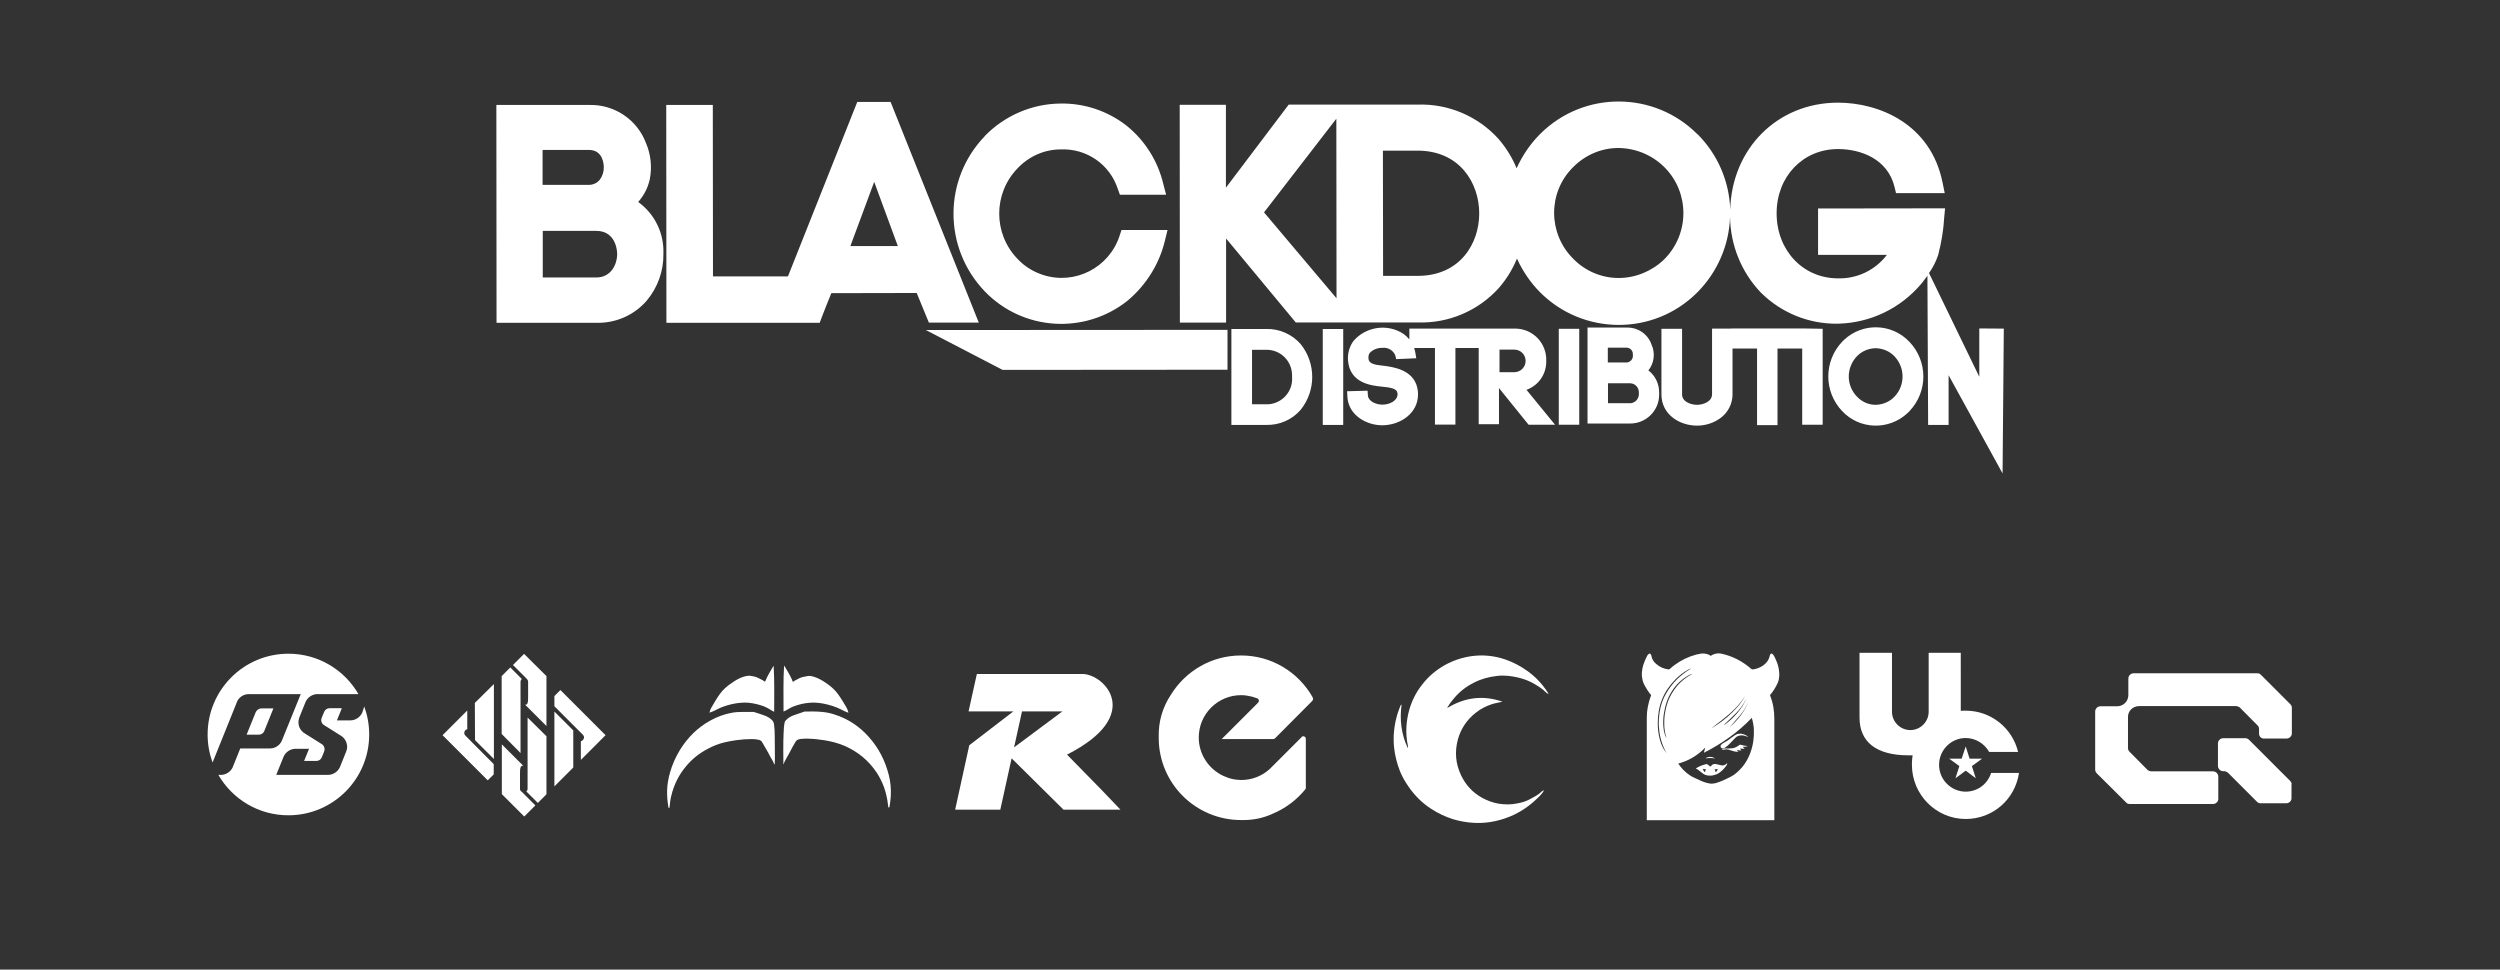
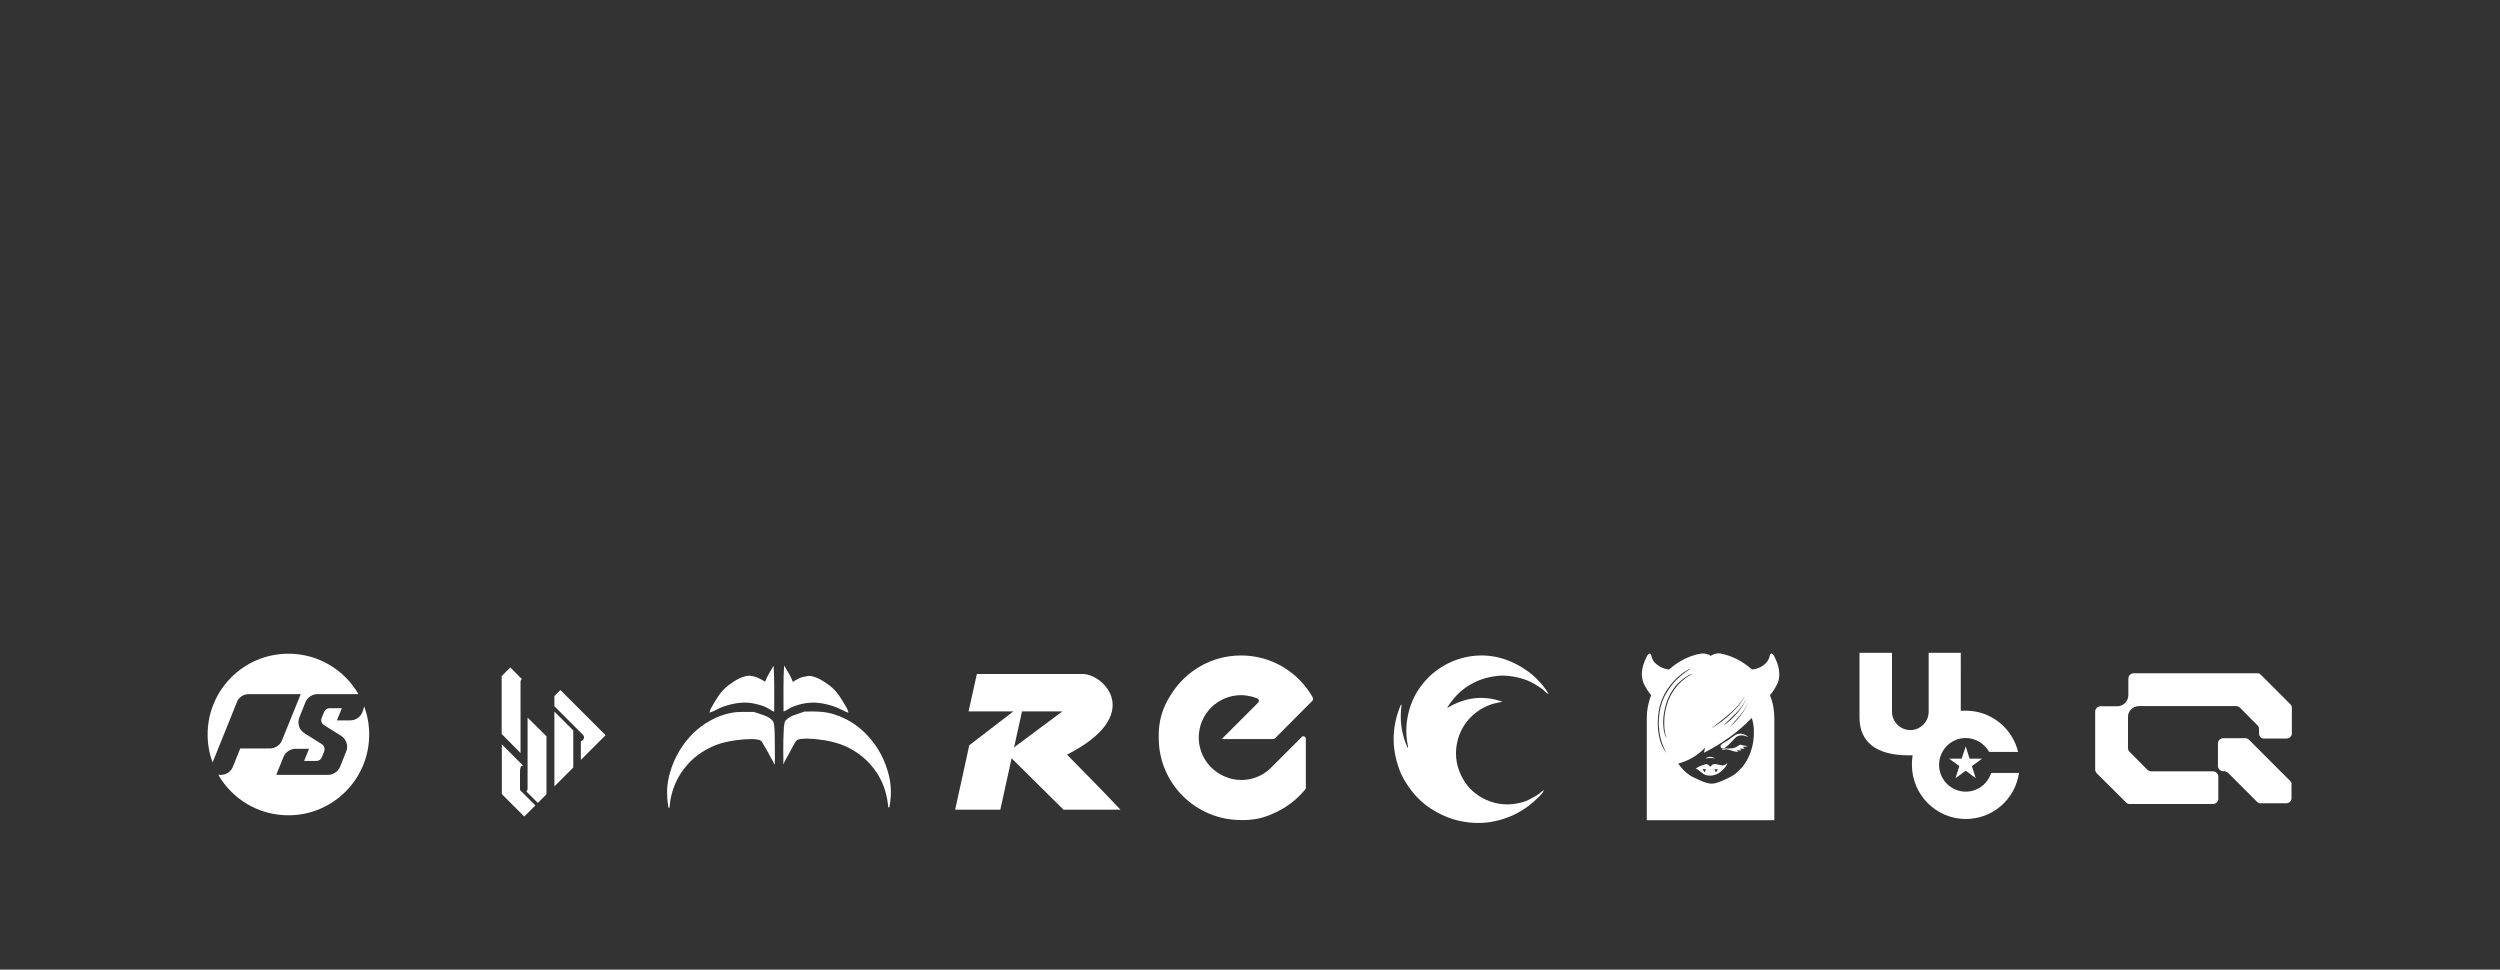
<svg xmlns="http://www.w3.org/2000/svg" version="1.1" id="Capa_1" x="0px" y="0px" viewBox="0 0 1417.3 549.7" style="enable-background:new 0 0 1417.3 549.7;" xml:space="preserve">
  <rect x="0" y="0" width="1417.3" height="549.7" fill="#333333" stroke="none" />
  <style type="text/css"> .st0{fill-rule:evenodd;clip-rule:evenodd;fill:#FFFFFF;} .st1{fill:#FFFFFF;} </style>
-   <path id="Forma_1_00000138561480165587654410000000521950128064827776_" class="st0" d="M361.8,114.5c3.3-3.7,5.6-8.2,6.6-13 c1.3-6.8,0.6-13.8-2.1-20.2c-5-13.5-18-22.2-32.4-21.8l-52.5,0l0.1,123.5l56.6,0c10.9,0.3,21.4-4.3,28.5-12.5 c6.3-7.5,9.7-17,9.5-26.8C376.5,132.2,371.2,121.3,361.8,114.5z M338.1,157.3l-30.4,0l0-26.4l30.4,0c9.3,0,11.7,8.2,11.8,13.1 C349.8,150.4,346.1,157.3,338.1,157.3L338.1,157.3z M340,101.9c-1.5,1.9-3.9,3-6.4,2.9l-26,0V85l26.3,0c8.2,0,8.4,8.7,8.4,9.7 C342.4,97.2,341.6,99.8,340,101.9z M558.3,165.2c21.6,22.4,56.6,24.6,80.9,5.3c10.5-8.8,18-20.7,21.2-34l1.5-6.1l-26.1,0l-1.1,3.3 c-5.9,18.1-25.4,28.1-43.6,22.1c-5.4-1.8-10.3-4.8-14.2-9c-13.9-14.3-13.9-37.1,0-51.4c6.4-6.8,15.2-10.7,24.5-10.7 c14.6-0.6,27.8,8.5,32.3,22.4l1.2,3.3l26.2,0l-1.6-6.1c-3.1-13.1-10.5-24.8-21-33.2c-10.6-8.2-23.7-12.6-37.1-12.4 c-16.3,0.1-31.8,6.8-43.1,18.4l0,0.1C534.6,101.8,534.7,140.6,558.3,165.2L558.3,165.2z M717.8,186.5h-19.7l0,54.4h19.7 c7.5,0.2,14.7-2.9,19.6-8.6c8.7-10.9,8.7-26.3,0-37.2C732.5,189.5,725.3,186.3,717.8,186.5z M717.9,229.2h-8.1l0-30.9h8.1 c8-0.1,14.5,6.3,14.6,14.3c0,0.4,0,0.8,0,1.2c0.6,7.9-5.4,14.8-13.4,15.4C718.7,229.2,718.3,229.2,717.9,229.2L717.9,229.2z M749.9,240.9h11.6l0-54.4h-11.6L749.9,240.9z M883.7,240.8h11.6l0-54.4h-11.6L883.7,240.8z M876.6,204.5 c0.3-9.7-7.2-17.8-16.9-18.2c-0.4,0-0.8,0-1.2,0h-18.6h-1.4l-39.5,0v6.1c-1-1.2-2.1-2.2-3.3-3.1c-9.1-6-21.3-4.2-28.4,4 c-2.3,3.2-3.4,7.1-3.1,11l0,0c1,13,13.3,14.3,19.2,14.9c4.3,0.4,8.2,1,8.7,3.1c0.1,0.4,0.2,0.8,0.2,1.2c0,3.6-4.4,5.9-8.6,5.9 c-3.7,0-7.8-1.9-8.2-5l0,0l-0.2-2.9l-11.6,0.3l0.2,3.7v0.1c1,10.1,11,15.5,19.7,15.5c10,0,20.3-6.6,20.3-17.5c0-1.2-0.1-2.5-0.4-3.7 l0-0.1c-2.4-10.3-13.8-11.7-18.7-12.4h-0.1c-6-0.6-8.7-1.3-8.9-4.2c-0.1-1.1,0.1-2.2,0.7-3.1c1.8-1.9,4.4-2.9,7-2.9h0.2 c3.2-0.4,6.3,1.5,7.4,4.5l0.4,1.9l11.4-0.5l-0.4-2.5c-0.2-1.1-0.4-2.2-0.8-3.3h11.8l0,43.4h11.6l0-43.4h13.2l0,43.2h11.5V220 l16.8,20.8h15l-16.2-19.8C872.5,218.4,876.8,211.8,876.6,204.5L876.6,204.5z M850.1,198.2h8.4c3.5,0,6.4,2.8,6.4,6.4 c0,3.5-2.8,6.4-6.4,6.4c0,0,0,0,0,0h-8.4V198.2z M934.5,210c3.3-4.1,4-9.8,1.8-14.6c-2-5.9-7.6-9.8-13.9-9.7H900l0,54.4l24.2,0 c9,0,16.4-7.3,16.4-16.3c0-0.3,0-0.7,0-1C940.7,217.8,938.5,213,934.5,210L934.5,210z M924.3,228.6h-12.7v-11.3h12.7 c2.8,0.1,4.9,2.5,4.8,5.3c0,0.1,0,0.2,0,0.3c0.3,2.8-1.8,5.4-4.6,5.7C924.3,228.6,924.3,228.6,924.3,228.6L924.3,228.6z M922.3,205.5h-10.8v-8.4h10.9c2.1,0.2,3.5,2,3.3,4.1c0.3,2.1-1.2,4-3.3,4.3C922.5,205.5,922.4,205.5,922.3,205.5L922.3,205.5z M1022.3,186.2l-40.8,0v0.1h-10.9l0,37.2c0,4.3-5.2,6-8.5,6c-3.3,0-8.5-1.6-8.5-5.9l0-37.2h-11.7l0,37.2c0,11.5,10.4,17.7,20.2,17.7 c4.8,0,9.5-1.5,13.4-4.4c4.2-3.1,6.7-8.1,6.7-13.3v-26h13.9l0,43.4h11.6l0-43.4h14l0,43.2h11.6l0-54.4L1022.3,186.2L1022.3,186.2 L1022.3,186.2z M1082.5,193.8c-10-10.6-26.6-11-37.1-1.1c-0.4,0.4-0.8,0.7-1.1,1.1c-10.4,11-10.4,28.2,0,39.2 c9.9,10.6,26.5,11.1,37.1,1.2c0.4-0.4,0.8-0.8,1.2-1.2C1093,222,1093,204.8,1082.5,193.8L1082.5,193.8z M1063.4,229.5 c-4.1,0-7.9-1.7-10.7-4.7c-2.9-3-4.6-7.1-4.6-11.3c0-4.2,1.6-8.3,4.5-11.4c2.8-3,6.7-4.6,10.7-4.7c4.1,0.1,8,1.7,10.8,4.7 c6,6.4,6,16.3,0,22.7C1071.4,227.7,1067.5,229.4,1063.4,229.5z M1122.1,186.2l0,27.4l-28.5-58.8c2.2-3.1,4-6.6,5.2-10.3 c1.8-6.9,3-13.9,3.4-21.1l0.5-5.3l-72,0.1l0,26.3l39,0c-6.5,8.6-16.8,13.6-27.7,13.3c-19.8,0-34.8-15.8-34.8-36.9 c0-20.8,14.9-36.4,34.8-36.4c12.9,0,28.1,5.6,32,21.3l0.9,3.7l27.6,0l-1.2-5.9c-6.7-33.5-36.2-45.4-59.3-45.4 c-34.3,0-60.2,26-61.1,60.7c-0.5-16.1-7.1-31.3-18.4-42.7l-0.1,0c-24.5-24.7-64.4-24.9-89.1-0.4c-0.2,0.2-0.3,0.3-0.5,0.5l0,0 c-5.4,5.5-9.8,12-13,19.1c-2.5-6.1-6-11.7-10.3-16.7c-11.7-12.9-28.5-20-45.9-19.4l-39.7,0h-6.3l-27,0l-35.6,47.1l0-47l-26.2,0 l0.1,123.5l26.2,0l0-47.7l39.5,47.6h23.1h11.4l34.6,0c17.4,0.6,34.2-6.5,45.9-19.4c4.4-5,7.9-10.7,10.4-16.8 c3.2,7,7.5,13.4,12.9,18.9c24.5,24.7,64.4,25,89.1,0.5c0.2-0.2,0.4-0.4,0.5-0.5l0,0c11.2-11.4,17.8-26.6,18.3-42.6 c0.2,16,6.4,31.4,17.5,43c11.6,11.5,27.3,17.9,43.7,17.6c18.2-0.4,35.4-8.6,47.2-22.6c0,0,1.6-1.9,3.5-4.6l0.4,84.6h11.6l0-28.2 l30.6,55.7l0.7-82.1L1122.1,186.2z M917.6,157.6c-9.7,0-19-4-25.7-10.9l0,0c-14.3-14.2-14.5-37.4-0.3-51.7c0.1-0.1,0.1-0.1,0.2-0.2 l0,0c6.8-6.9,16-10.9,25.7-10.9c9.8,0.1,19.2,4,26.1,10.9c14.4,14.4,14.3,37.8-0.1,52.2C936.6,153.7,927.3,157.6,917.6,157.6z M803.7,156.4h-19.6l-0.1-71h19.6c24,0,35,18.4,35,35.6C838.6,138.1,827.7,156.4,803.7,156.4L803.7,156.4z M757.7,169.1l-41.1-48.7 l41-53.1L757.7,169.1z M568.4,209.7l127.5-0.1V187l-171,0.1L568.4,209.7z M519.7,166.1l6.9,16.8l28.3,0l-50-125.1H486l-39.3,98.9 l-42.5,0l-0.1-97.2l-26.4,0l0.1,123.5l58.4,0H458h6.7l1.2-3.2c1.4-3.7,3.2-8.2,5.4-13.6L519.7,166.1z M495.6,103.1l13.4,36.4 l-26.9,0L495.6,103.1z" />
  <g>
    <polygon class="st1" points="1116.6,430.1 1114.4,423.2 1112.1,430.1 1105,430.1 1110.8,434.3 1108.6,441.2 1114.4,436.9 1120.1,441.2 1117.9,434.3 1123.7,430.1 " />
-     <path class="st1" d="M146.7,416.5L146.7,416.5c1.4,0,2.6-0.8,3.1-2c0-0.1,5.2-12.9,5.2-12.9h-6.8h0c-1.4,0-2.6,0.9-3.2,2.1 c0,0,0,0,0,0l-5.2,12.8H146.7z" />
    <path class="st1" d="M205.4,403.9c-1.1,2.6-3.8,4.5-6.8,4.5c0,0,0,0,0,0c0,0,0,0,0,0H191l2.8-6.9h-6.9h0c-1.4,0-2.6,0.8-3.1,2 c0,0.1-1.4,3.4-1.4,3.4c-0.2,0.4-0.2,0.8-0.3,1.2c0,0,0,0.2,0,0.3c0.1,1.1,0.6,2.1,1.5,2.6c0,0,10,6.3,10,6.3 c1.9,1.3,3.2,3.6,3.2,6.1c0,0.3,0,0.7-0.1,1c-0.1,0.6-0.2,1.2-0.5,1.8l-3.5,8.7c-1.2,2.6-3.8,4.4-6.8,4.4h-29.3l4.2-10.4 c1.2-2.6,3.8-4.4,6.8-4.4h7.6l-2.8,6.9h6.9h0c1.4,0,2.6-0.8,3.1-2c0,0,1.3-3.2,1.3-3.2c0,0,0.3-0.9,0.3-1.4v0c0-0.1,0-0.2,0-0.3 c-0.1-1.1-0.6-2-1.5-2.6c0,0-9.4-5.9-9.4-5.9l-0.6-0.4c0,0-0.3-0.2-0.5-0.3c-1.7-1.4-2.8-3.4-2.8-5.8c0-0.4,0-0.7,0.1-1.1 c0.1-0.6,0.2-1.2,0.4-1.7l3.5-8.7c1.1-2.6,3.8-4.5,6.8-4.5h23.2c-7.9-13.7-22.7-22.9-39.7-22.9c-25.3,0-45.8,20.5-45.8,45.8 c0,5.6,1,10.9,2.8,15.9l13.5-33.5c0,0,0.3-0.7,0.4-1.1c1.2-2.5,3.7-4.2,6.7-4.2h29.4l-10.8,26.6c-1.2,2.5-3.7,4.2-6.7,4.2h0h-16.8 l-4.1,10.2l-0.1,0.3c-1.1,2.6-3.8,4.5-6.8,4.5h0h0h-1.4c7.9,13.7,22.7,22.9,39.7,22.9c25.3,0,45.8-20.5,45.8-45.8 c0-5.6-1-10.9-2.8-15.9L205.4,403.9z" />
-     <path class="st1" d="M297.1,370.7l-6.3,6.3l7.9,7.9c0.4,0.4,0.7,1,0.7,1.6l0,8.3c0,3.2-0.1,4.9-1.7,4.7l12.1,12.1v-28.3 L297.1,370.7z" />
    <path class="st1" d="M295.1,426.9v-40.3c0,0,0,0,0-0.1c0-0.6,0.3-1.2,0.7-1.6l-6.5-6.5l-4.9,4.9v32.8L295.1,426.9z" />
    <path class="st1" d="M294.8,447.2l0-8.3c0-3.2,0.1-4.9,1.8-4.8l-12.1-12.1v28.2l12.7,12.7l6.3-6.3l-7.8-7.8 C295.1,448.5,294.8,447.9,294.8,447.2" />
    <path class="st1" d="M299.1,406.8v40.4l0,0c0,0.6-0.3,1.2-0.7,1.5l6.5,6.5l4.9-4.9v-32.9L299.1,406.8z" />
-     <path class="st1" d="M263.9,417.1c-0.4-0.4-0.7-0.9-0.7-1.6c0-1,0.7-1.9,1.7-2.1v-10.6l-14,14l25.6,25.6l3.4-3.4v-5.8L263.9,417.1z " />
-     <polygon class="st1" points="269.2,398.5 269.3,419.6 280,430.3 280,387.8 " />
    <path class="st1" d="M329.3,420.2v10.6l14-14l-25.6-25.6l-3.4,3.4v5.8l16.1,16.1c0.4,0.4,0.7,0.9,0.7,1.6 C331,419.1,330.3,420,329.3,420.2" />
    <polygon class="st1" points="314.3,445.8 325,435.1 325,414.1 314.3,403.4 " />
    <path class="st1" d="M503.6,457.7c-0.1-0.8-0.2-1.6-0.3-2.4c-0.8-6.2-2.8-12-6.3-17.3c-4.6-6.9-10.7-11.9-18.3-15.2 c-3.6-1.5-7.3-2.5-11.1-3.1c-2.8-0.4-5.6-0.8-8.4-0.9c-1.7-0.1-3.4-0.1-5,0.1c-0.4,0-0.7,0.1-1.1,0.2c-1,0.2-1.7,0.7-2.2,1.6 c-1.2,1.9-2.2,3.9-3.3,6c-0.6,1.2-1.3,2.3-1.9,3.4c-0.5,1-1.1,1.9-1.4,3c0,0.1-0.1,0.1-0.1,0.3c-0.1-0.3-0.1-0.4-0.1-0.5 c0-0.8,0-1.5,0-2.3c0-3.6-0.1-7.1,0-10.7c0-2.4,0.2-4.9,0.3-7.3c0.1-1,0.2-2,0.4-2.9c0.1-0.5,0.3-1,0.7-1.3 c1.2-1.4,2.8-2.3,4.5-2.9c1.9-0.7,3.9-1.3,5.8-2c0.2-0.1,0.3-0.1,0.5-0.1c3.2-0.1,6.4-0.1,9.6,0.2c2.5,0.2,4.9,0.7,7.3,1.5 c7.8,2.5,14.3,6.9,19.6,13c5.5,6.2,9.1,13.4,11.1,21.4c1,3.9,1.3,7.8,1.1,11.9c-0.1,2-0.4,3.9-0.7,5.8 C504.2,457.8,504.2,457.8,503.6,457.7z" />
    <path class="st1" d="M439,433.4c-0.1,0-0.1,0-0.1-0.1c-0.5-1.6-1.4-2.9-2.2-4.3c-0.8-1.5-1.5-3-2.4-4.4c-0.7-1.3-1.5-2.5-2.2-3.8 c-0.4-0.8-1.1-1.2-2-1.4c-1.3-0.3-2.6-0.4-3.9-0.4c-2.9,0-5.7,0.2-8.6,0.6c-2.2,0.3-4.5,0.7-6.6,1.2c-3.5,0.8-6.8,2.1-9.9,3.8 c-4.6,2.4-8.6,5.6-11.9,9.5c-4.3,5-7.2,10.8-8.7,17.3c-0.5,2-0.7,4-0.9,6.1c0,0.2,0,0.5-0.3,0.5c-0.3,0-0.4-0.3-0.4-0.5 c-0.5-3.1-0.8-6.3-0.7-9.5c0.1-3.4,0.7-6.7,1.6-9.9c1.3-4.6,3.2-8.9,5.7-13c4.3-6.9,9.8-12.5,17-16.5c3.9-2.2,8-3.7,12.3-4.5 c2.1-0.4,4.2-0.5,6.3-0.5c1.9,0,3.8,0,5.7,0c0.3,0,0.5,0,0.8,0.1c1.9,0.6,3.8,1.2,5.7,1.9c1.5,0.5,2.9,1.3,4.1,2.4 c0.8,0.7,1.3,1.6,1.4,2.6c0.3,2.1,0.4,4.3,0.4,6.4c0,3.8,0.1,7.7,0.1,11.5c0,1.4,0,2.8-0.1,4.3C439.2,433,439.2,433.2,439,433.4z" />
    <path class="st1" d="M438.6,377.5c0.5,8.7,0.3,17.3,0.3,26c-0.2-0.1-0.3-0.1-0.5-0.2c-0.7-0.4-1.5-0.8-2.2-1.3 c-1-0.6-2.1-1.1-3.2-1.6c-2.8-1-5.7-1.7-8.6-2c-2.5-0.2-5.1,0-7.5,0.4c-2.9,0.5-5.8,1.3-8.6,2.5c-1.3,0.6-2.6,1.3-3.9,1.9 c-0.6,0.3-1.3,0.5-1.9,0.7c-0.1,0-0.2,0-0.4,0c0.3-0.2,0.3-0.6,0.4-0.9c0.2-0.5,0.3-1,0.6-1.5c1.6-2.8,3.2-5.6,5.1-8.2 c1.8-2.5,4.1-4.4,6.6-6.1c2-1.4,4-2.6,6.3-3.4c1.2-0.4,2.3-0.7,3.6-0.7c0.2,0,0.3,0,0.5,0c0.7,0.1,1.5,0.2,2.2,0.4 c1.2,0.2,2.3,0.7,3.4,1.3c0.6,0.3,1.2,0.7,1.9,1c0.2,0.1,0.4,0.3,0.5,0.4c0.3,0.3,0.6,0.2,0.7-0.1c1.2-3,2.9-5.7,4.5-8.4 C438.3,377.8,438.4,377.7,438.6,377.5z" />
    <path class="st1" d="M444.2,403.4c0-8.8-0.2-17.4,0.3-26c0.1,0.2,0.2,0.2,0.3,0.3c1.5,2.5,3,5,4.2,7.6c0.1,0.3,0.2,0.6,0.3,0.9 c0.2,0.4,0.4,0.4,0.7,0.1c0.2-0.2,0.3-0.3,0.5-0.4c1-0.5,1.9-1,2.9-1.5c1.1-0.5,2.2-0.8,3.4-0.9c0.3,0,0.5-0.1,0.8-0.2 c1.3-0.3,2.6,0,3.9,0.4c2.3,0.7,4.4,1.9,6.5,3.3c2.1,1.4,4,2.9,5.7,4.8c1.4,1.6,2.6,3.4,3.8,5.3c0.7,1.2,1.4,2.3,2.1,3.5 c0.5,0.9,1,1.8,1.2,2.8c0,0.2,0.2,0.3,0.3,0.6c-0.3-0.1-0.4-0.1-0.6-0.1c-1-0.4-2-0.8-2.9-1.3c-3.6-1.9-7.4-3.1-11.3-3.8 c-2.4-0.4-4.7-0.6-7.1-0.4c-3.3,0.2-6.5,1-9.6,2.2c-1.5,0.6-2.9,1.6-4.3,2.3C444.9,403,444.6,403.2,444.2,403.4z" />
    <path class="st1" d="M744.2,395.5L744,395c-8.1-14-23.1-23.4-40.4-23.4c-16.8,0-31.4,8.8-39.7,22.1c-4.8,7.2-7.2,15.3-7,24.1 c0,0.2,0,0.4,0,0.5c0,25.8,20.9,46.6,46.7,46.6c0.2,0,0.3,0,0.5,0c6,0.1,11.8-1,17.2-3.5c7.3-3,13.7-7.8,18.6-13.8 c0.1-0.1,0.1-0.2,0.2-0.2c0.1-0.2,0.2-0.5,0.2-0.8v0v0V419c0,0,0-0.1,0-0.1c0,0,0-0.1,0-0.1c0-0.8-0.7-1.4-1.4-1.4 c-0.3,0-0.7,0.1-0.9,0.3l-0.2,0.3l-17.8,17.8c-4.3,4-10,6.4-16.3,6.4c-1.5,0-2.9-0.2-4.3-0.4c-0.2-0.1-1.4-0.3-1.7-0.4 c-0.5-0.1-1.1-0.3-1.6-0.5c-0.2,0-0.3-0.1-0.4-0.2c-0.7-0.2-1.4-0.5-2-0.8c0,0-0.1,0-0.1,0c-8.2-3.8-14-12.1-14-21.8 c0-13.3,10.8-24,24-24c1.2,0,2.4,0.1,3.5,0.3c1,0.2,2,0.4,2.9,0.6c0.9,0.3,1.8,0.6,2.7,0.9c0.4,0.1,0.9,0.5,1,1.4 c0,0.6-0.5,1-0.5,1.1l-1.3,1.3l-19.3,19.3l29.2,0c0,0,0,0,0,0c0,0,0,0,0,0c0.4,0,0.7-0.2,1-0.4l0,0l1.8-1.8l19.4-19.5l0,0 c0.2-0.3,0.4-0.6,0.4-1c0-0.2,0-0.4-0.1-0.5L744.2,395.5z" />
    <path class="st1" d="M875.4,448c-1.1,2-2.7,3.5-4.3,5c-5.2,5-11.2,8.7-18,11c-5.6,1.9-11.4,2.8-17.3,2.5c-4.1-0.2-8.1-0.9-12.1-2.1 c-4.4-1.4-8.6-3.4-12.4-5.9c-5.9-3.8-10.5-8.8-14.2-14.7c-1.4-2.2-2.6-4.5-3.5-6.8c-1.7-4.3-2.8-8.8-3.3-13.5 c-0.6-6.4,0.1-12.5,1.9-18.6c0.5-1.6,1.1-3.2,1.7-4.7c0.1-0.3,0.2-0.5,0.7-0.8c-1.2,8.6-0.2,16.8,3.5,24.7c0.2-0.6,0.2-0.6,0-1.6 c-1.4-6.8-1-13.6,0.9-20.3c1.5-5.1,3.8-9.7,7.1-13.9c3.5-4.6,7.8-8.3,12.9-11.2c4.7-2.6,9.7-4.3,15.1-5.1 c6.5-0.9,12.9-0.3,19.1,1.8c4.7,1.6,9,3.9,13,6.8c3.2,2.3,6,5,8.4,8c1.2,1.5,2.4,3.1,3.4,4.9c-1.4-0.5-2.2-1.7-3.2-2.5 c-1.4-1.1-2.8-2-4.3-2.9c-3.1-1.9-6.4-3.2-9.9-4c-3.9-0.9-7.8-1.4-11.9-0.9c-4.6,0.5-9,1.7-13.1,3.8c-4.8,2.4-8.9,5.7-12.2,10 c-1,1.2-1.9,2.5-2.7,3.8c-0.1,0.1-0.2,0.2-0.1,0.5c9.9-6,20.3-7.3,31.2-3.5c-2.1,0.5-4.3,0.8-6.3,1.5c-3.2,1.1-6.2,2.6-8.9,4.8 c-5,3.9-8.4,9-10.1,15.1c-1.9,7.1-1.3,13.9,1.9,20.5c2.6,5.4,6.5,9.6,11.7,12.5c2.9,1.6,6,2.8,9.4,3.4c3.7,0.6,7.3,0.6,11-0.2 c2.7-0.5,5.4-1.4,7.7-2.8c1.9-1.1,3.9-2,5.5-3.6C874.2,448.4,874.8,448.3,875.4,448L875.4,448z" />
    <g>
      <path class="st1" d="M964.6,370.5c0.4,0,0.8,0,1.3,0c0.1,0,0.1,0,0.2,0c1,0.1,2,0.3,2.9,0.8c0.3,0.2,0.6,0.4,0.9,0.5 c0.3-0.2,0.5-0.3,0.8-0.5c1.7-0.9,3.5-1.1,5.3-0.7c6.3,1.4,11.9,4.3,16.8,8.6c0.3,0.3,0.6,0.3,0.9,0.3c0,0,0,0,0,0 c2.1-0.2,4-1,5.7-2.1c2-1.4,3.4-3.2,3.9-5.6c0.1-0.3,0.1-0.5,0.3-0.8c0.3-0.5,0.7-0.6,1.2-0.3c0.1,0.1,0.2,0.2,0.3,0.3 c0.3,0.3,0.5,0.6,0.7,1c0.4,0.8,0.8,1.5,1.1,2.3c0.9,2,1.5,4.1,1.7,6.3c0,0.4,0.1,0.8,0.1,1.2c0,0.4,0,0.7,0,1.1 c0,0.1,0,0.2,0,0.3c-0.1,1.4-0.3,2.7-0.9,4c-1.1,2.4-2.5,4.7-4.2,6.7c-0.1,0.1-0.1,0.2-0.1,0.4c1.7,4.2,2.4,8.6,2.4,13.1 c0,13.3,0,44,0,57.3c0,0.1,0,0.2,0,0.3c-0.1,0-0.2,0-0.3,0c-19.3,0-69.1,0-71.7,0c-0.1,0-0.2,0-0.3,0c0-0.1,0-0.2,0-0.3 c0-11.4,0-40.2,0-51.6c0-2.1,0-4.3,0-6.4c0-2,0.2-4.1,0.6-6.1c0.4-2.1,1-4.2,1.8-6.3c0-0.1,0-0.2,0-0.3c-1.4-1.6-2.5-3.4-3.5-5.2 c-0.8-1.4-1.3-2.8-1.5-4.4c-0.1-0.4-0.1-0.9-0.2-1.3c0-0.5,0-1,0-1.6c0-0.1,0-0.1,0-0.2c0.1-1.5,0.4-2.9,0.8-4.3 c0.6-1.8,1.3-3.5,2.2-5.2c0.2-0.4,0.5-0.8,1-1.1c0.4-0.3,0.8-0.2,1.1,0.3c0.2,0.3,0.3,0.6,0.3,0.9c0.4,1.8,1.2,3.2,2.6,4.4 c2,1.8,4.4,2.9,7.1,3.2c0.3,0,0.6-0.1,0.8-0.3c0.9-0.8,1.8-1.6,2.8-2.3c3.7-2.7,7.7-4.6,12.1-5.8 C962.6,370.9,963.6,370.7,964.6,370.5z M951.4,432.9c0,0.1,0,0.1,0.1,0.1c1.7,2.5,3.8,4.7,6.3,6.4c1.3,0.9,2.7,1.5,4.2,2.2 c1.9,0.9,3.8,1.8,5.9,2.3c1.1,0.3,2.2,0.5,3.4,0.3c0.9-0.1,1.7-0.3,2.5-0.6c2.2-0.7,4.2-1.7,6.3-2.7c1.7-0.8,3.3-1.8,4.7-3.1 c3.5-3,5.9-6.7,7.5-11c1.6-4.3,2.2-8.7,2-13.3c-0.1-2.1-0.5-4.2-1.1-6.3c0-0.1,0-0.1-0.1-0.2c-7.8,8.2-17,14.6-27,19.7 c0,0,0,0-0.1,0c0.2-1,0.5-1.9,0.7-2.9c-2.1,2.3-4.5,4.1-7,5.6C957.1,431,954.3,432.1,951.4,432.9z M944.9,427 c-0.2-0.4-0.5-0.8-0.7-1.2c-2.4-4.5-3.5-9.3-3.8-14.4c-0.1-2.6,0.1-5.2,0.5-7.8c0.6-3.8,1.8-7.4,3.8-10.7 c3.4-5.8,8.1-10.4,13.9-13.8c0.1,0,0.1-0.1,0.2-0.1c-0.2,0-0.3,0-0.5,0.1c-0.5,0.2-1,0.4-1.5,0.7c-2.7,1.5-5,3.4-7.1,5.5 c-3.2,3.3-5.8,7-7.5,11.3c-1.7,4.2-2.3,8.6-2.4,13.1c0,3,0.3,5.9,1,8.8c0.5,2.1,1.2,4.1,2.3,6C943.6,425.3,944.2,426.2,944.9,427z M959.4,382.1c-0.1,0-0.2,0-0.3,0c-0.8,0.2-1.5,0.6-2.2,1c-3.8,2.2-6.8,5.1-9.1,8.8c-2.6,4-3.9,8.5-4.6,13.1 c-0.3,2.3-0.4,4.7-0.2,7.1c0.1,1.5,0.4,3,0.9,4.5c0.2,0.5,0.4,1,0.7,1.6c0,0,0,0,0.1,0c0,0,0,0,0-0.1c-0.8-2.5-1.2-5.1-1.2-7.7 c-0.1-3.5,0.4-6.8,1.3-10.2c0.9-3.3,2.3-6.3,4.3-9.1C951.7,387.3,955.2,384.3,959.4,382.1z M970.4,412.8 C970.4,412.8,970.4,412.8,970.4,412.8c0.1,0,0.2,0,0.2-0.1c0.9-0.6,1.9-1.2,2.8-1.8c4.2-2.8,8.1-6.1,11.4-9.9 c1.7-1.9,3.1-3.9,4.4-6.2c0-0.1,0.1-0.1,0.1-0.2c-0.1,0.1-0.2,0.2-0.2,0.3c-0.1,0.1-0.1,0.2-0.2,0.3c-2.3,3.6-5.2,6.7-8.4,9.5 c-2.9,2.5-5.9,4.8-8.9,7.1C971.2,412.2,970.8,412.5,970.4,412.8z M977.2,411.3C977.2,411.3,977.2,411.3,977.2,411.3 c0.1,0,0.1,0,0.1-0.1c2.2-1.6,4.3-3.4,6.1-5.3c2.3-2.5,4.4-5.1,5.9-8.2c0.2-0.4,0.4-0.8,0.5-1.1c0,0-0.1,0-0.1,0.1 c-1.5,3-3.5,5.6-5.8,7.9c-2.1,2.1-4.3,4.1-6.4,6.2C977.6,410.9,977.4,411.1,977.2,411.3z M991,398.3 C991,398.3,990.9,398.3,991,398.3c-0.1,0-0.1,0.1-0.1,0.1c-1.1,2.6-2.6,5-4.5,7.2c-1.8,2.1-3.6,4.1-5.4,6.2c0,0.1-0.1,0.1-0.1,0.2 C985.2,408.1,988.8,403.8,991,398.3z" />
      <path class="st1" d="M961.4,435.7c0.1-0.1,0.2-0.1,0.2-0.2c1.6-1,3.4-1.7,5.2-2.2c0.6-0.2,1.2-0.1,1.7,0.4 c0.3,0.3,0.7,0.6,1.1,0.9c0.3-0.2,0.5-0.5,0.8-0.7c0.7-0.8,1.6-0.9,2.6-0.7c0.8,0.2,1.7,0.4,2.5,0.6c1.3,0.4,2.4,0,3.4-0.9 c0.1-0.1,0.1-0.1,0.2-0.2c0,0,0,0,0.1,0c0,0.2,0,0.5-0.1,0.6c-0.2,0.5-0.5,0.9-0.8,1.3c-1,1.3-2.2,2.5-3.6,3.5 c-1.1,0.8-2.4,1.2-3.7,1.5c-1.4,0.2-2.8,0.2-4.2-0.3c-0.6-0.2-1.2-0.6-1.7-1c-0.8-0.6-1.6-1.3-2.4-1.9 C962.3,436.2,961.9,435.9,961.4,435.7z M973.8,435.9c-0.6,0.1-1.2,0.2-1.8,0.3c0.4,0.5,0.5,1,0.6,1.6 C973.2,437.5,973.8,436.5,973.8,435.9z M967.2,436.2c-0.5-0.1-1-0.2-1.5-0.3c-0.1,0-0.2,0-0.3,0c0,0.5,0.7,1.6,1.2,1.9 C966.7,437.3,966.8,436.7,967.2,436.2z" />
      <path class="st1" d="M991.2,417.8c-0.7-0.2-1.5-0.5-2.3-0.7c-1.1-0.3-2.2-0.3-3.4,0.1c-0.6,0.2-1.1,0.5-1.5,0.9 c-1.1,1.1-2.2,2.3-3.3,3.4c-0.8,0.9-1.7,1.7-2.7,2.3c-0.3,0.2-0.7,0.4-1.1,0.5c-0.5,0.1-1.1-0.1-1.3-0.6c-0.3-0.5-0.2-1,0.1-1.4 c0.3-0.4,0.8-0.7,1.2-1c1.5-0.8,3-1.7,4.3-2.8c0.7-0.5,1.4-1,2.1-1.5c0.7-0.5,1.4-0.9,2.3-1c1.4-0.2,2.7,0.1,3.9,0.7 C990.2,417,990.7,417.4,991.2,417.8z" />
      <path class="st1" d="M990.8,423c-0.9,0.3-1.7,0.4-2.7,0.4c0.2,0.5,0.5,0.8,1,1c-0.3,0.2-1.5,0.1-2.5-0.1c0,0.5,0.3,0.8,0.7,1.1 c-0.9,0.1-1.7,0-2.6-0.3c0.1,0.4,0.5,0.7,0.8,0.9c0,0,0,0,0,0.1c-0.2,0-0.3,0.1-0.5,0.1c-0.6-0.1-1.2-0.1-1.8-0.2 c-1.1-0.3-2.1-0.6-3.2-1c-0.7-0.2-1.4-0.3-2.1-0.1c-0.4,0.1-0.8,0.1-1.2,0.2c-0.1,0-0.2,0-0.4-0.1c0-0.1,0-0.1,0-0.1 c0.5-0.3,0.9-0.6,1.5-0.6c1.4,0.1,2.9,0.1,4.3-0.1c1.1-0.1,2.1-0.6,3.1-1.2c0.3-0.2,0.6-0.4,0.8-0.6c0.2-0.2,0.5-0.3,0.8-0.2 c1.2,0.4,2.4,0.6,3.6,0.7C990.7,422.9,990.8,422.9,990.8,423C990.8,422.9,990.8,422.9,990.8,423z" />
      <path class="st1" d="M966.9,430c1.2-1.2,3.8-1.2,5.4,0C970.5,429.7,968.7,429.6,966.9,430z" />
    </g>
    <path class="st1" d="M1111.8,370.1h-18.4v33.4c0,5.7-4.7,10.4-10.4,10.4c-5.7,0-10.4-4.7-10.4-10.4v-33.4h-18.4v36.6 c0,7,2.3,12.2,6.9,15.9c4.7,3.7,11.7,5.6,20.7,5.6l0.5,0l0.4,0l1.6,0l-0.2,1.6c-0.2,1.3-0.2,2.6-0.2,3.8 c0,16.9,13.7,30.7,30.5,30.7c15.3,0,28-11.1,30.2-26.1h-15.8c-2,6.3-7.7,10.6-14.4,10.6c-8.3,0-15.1-6.8-15.1-15.2 c0-8.4,6.8-15.2,15.1-15.2c5.5,0,10.6,3.1,13.3,7.9h16.4c-3.3-13.7-15.5-23.4-29.7-23.4c-0.4,0-0.8,0-1.3,0l-1.5,0.1v-1.5V370.1z" />
    <g>
      <path class="st1" d="M624.4,447.7l-19.5-19.9c44.2-22.4,21-45.7,8.8-45.7h-59.9l-4.7,21.2h25.4l-25,19.2l-8,36.5h25.6l6.4-29.1 l29.4,29.1h32.3L624.4,447.7z M574.9,423.7l4.5-20.4h22.9L574.9,423.7z" />
    </g>
    <path class="st1" d="M1298.4,399.2l-16.8-16.8c-0.6-0.6-1.3-0.7-2.1-0.7h-69.9c-1.6,0-3,1.3-3,3v9.4c0,3.4-2.8,6.3-6.3,6.3h-9.5 c-1.6,0-3,1.3-3,3l0,0v32.9c0,0.7,0.3,1.5,0.9,2.1l16.8,16.7c0.6,0.6,1.3,0.7,2.1,0.7h47c1.6,0,3-1.3,3-2.8v-12.7c0-1.6-1.3-3-3-3 h-34.9c-0.7,0-1.5-0.3-2.1-0.7l-10.3-10.4c-0.6-0.6-0.9-1.3-0.9-2.1v-17.7c0-3.4,2.8-6.1,6.3-6.1h54.9c0.7,0,1.5,0.3,2.1,0.7 l10.3,10.4c0.6,0.6,0.7,1.3,0.7,2.1v2.4c0,1.6,1.3,3,3.1,2.8l0,0h12.5c1.6,0,3-1.3,3-3v-14.5C1299.3,400.5,1299,399.8,1298.4,399.2 L1298.4,399.2z" />
    <path class="st1" d="M1298.4,442.8l-23.4-23.4c-0.6-0.6-1.3-0.9-2.1-0.9h-12.5c-1.6,0-3,1.3-3,3v12.7c0,1.6,1.3,3,3,3h0.4 c0.7,0,1.5,0.3,2.1,0.7l16.8,16.8c0.6,0.6,1.3,0.7,2.1,0.7h14.3c1.6,0,3-1.3,3-2.8v-7.8C1299.3,444.2,1299,443.4,1298.4,442.8 L1298.4,442.8z" />
  </g>
</svg>